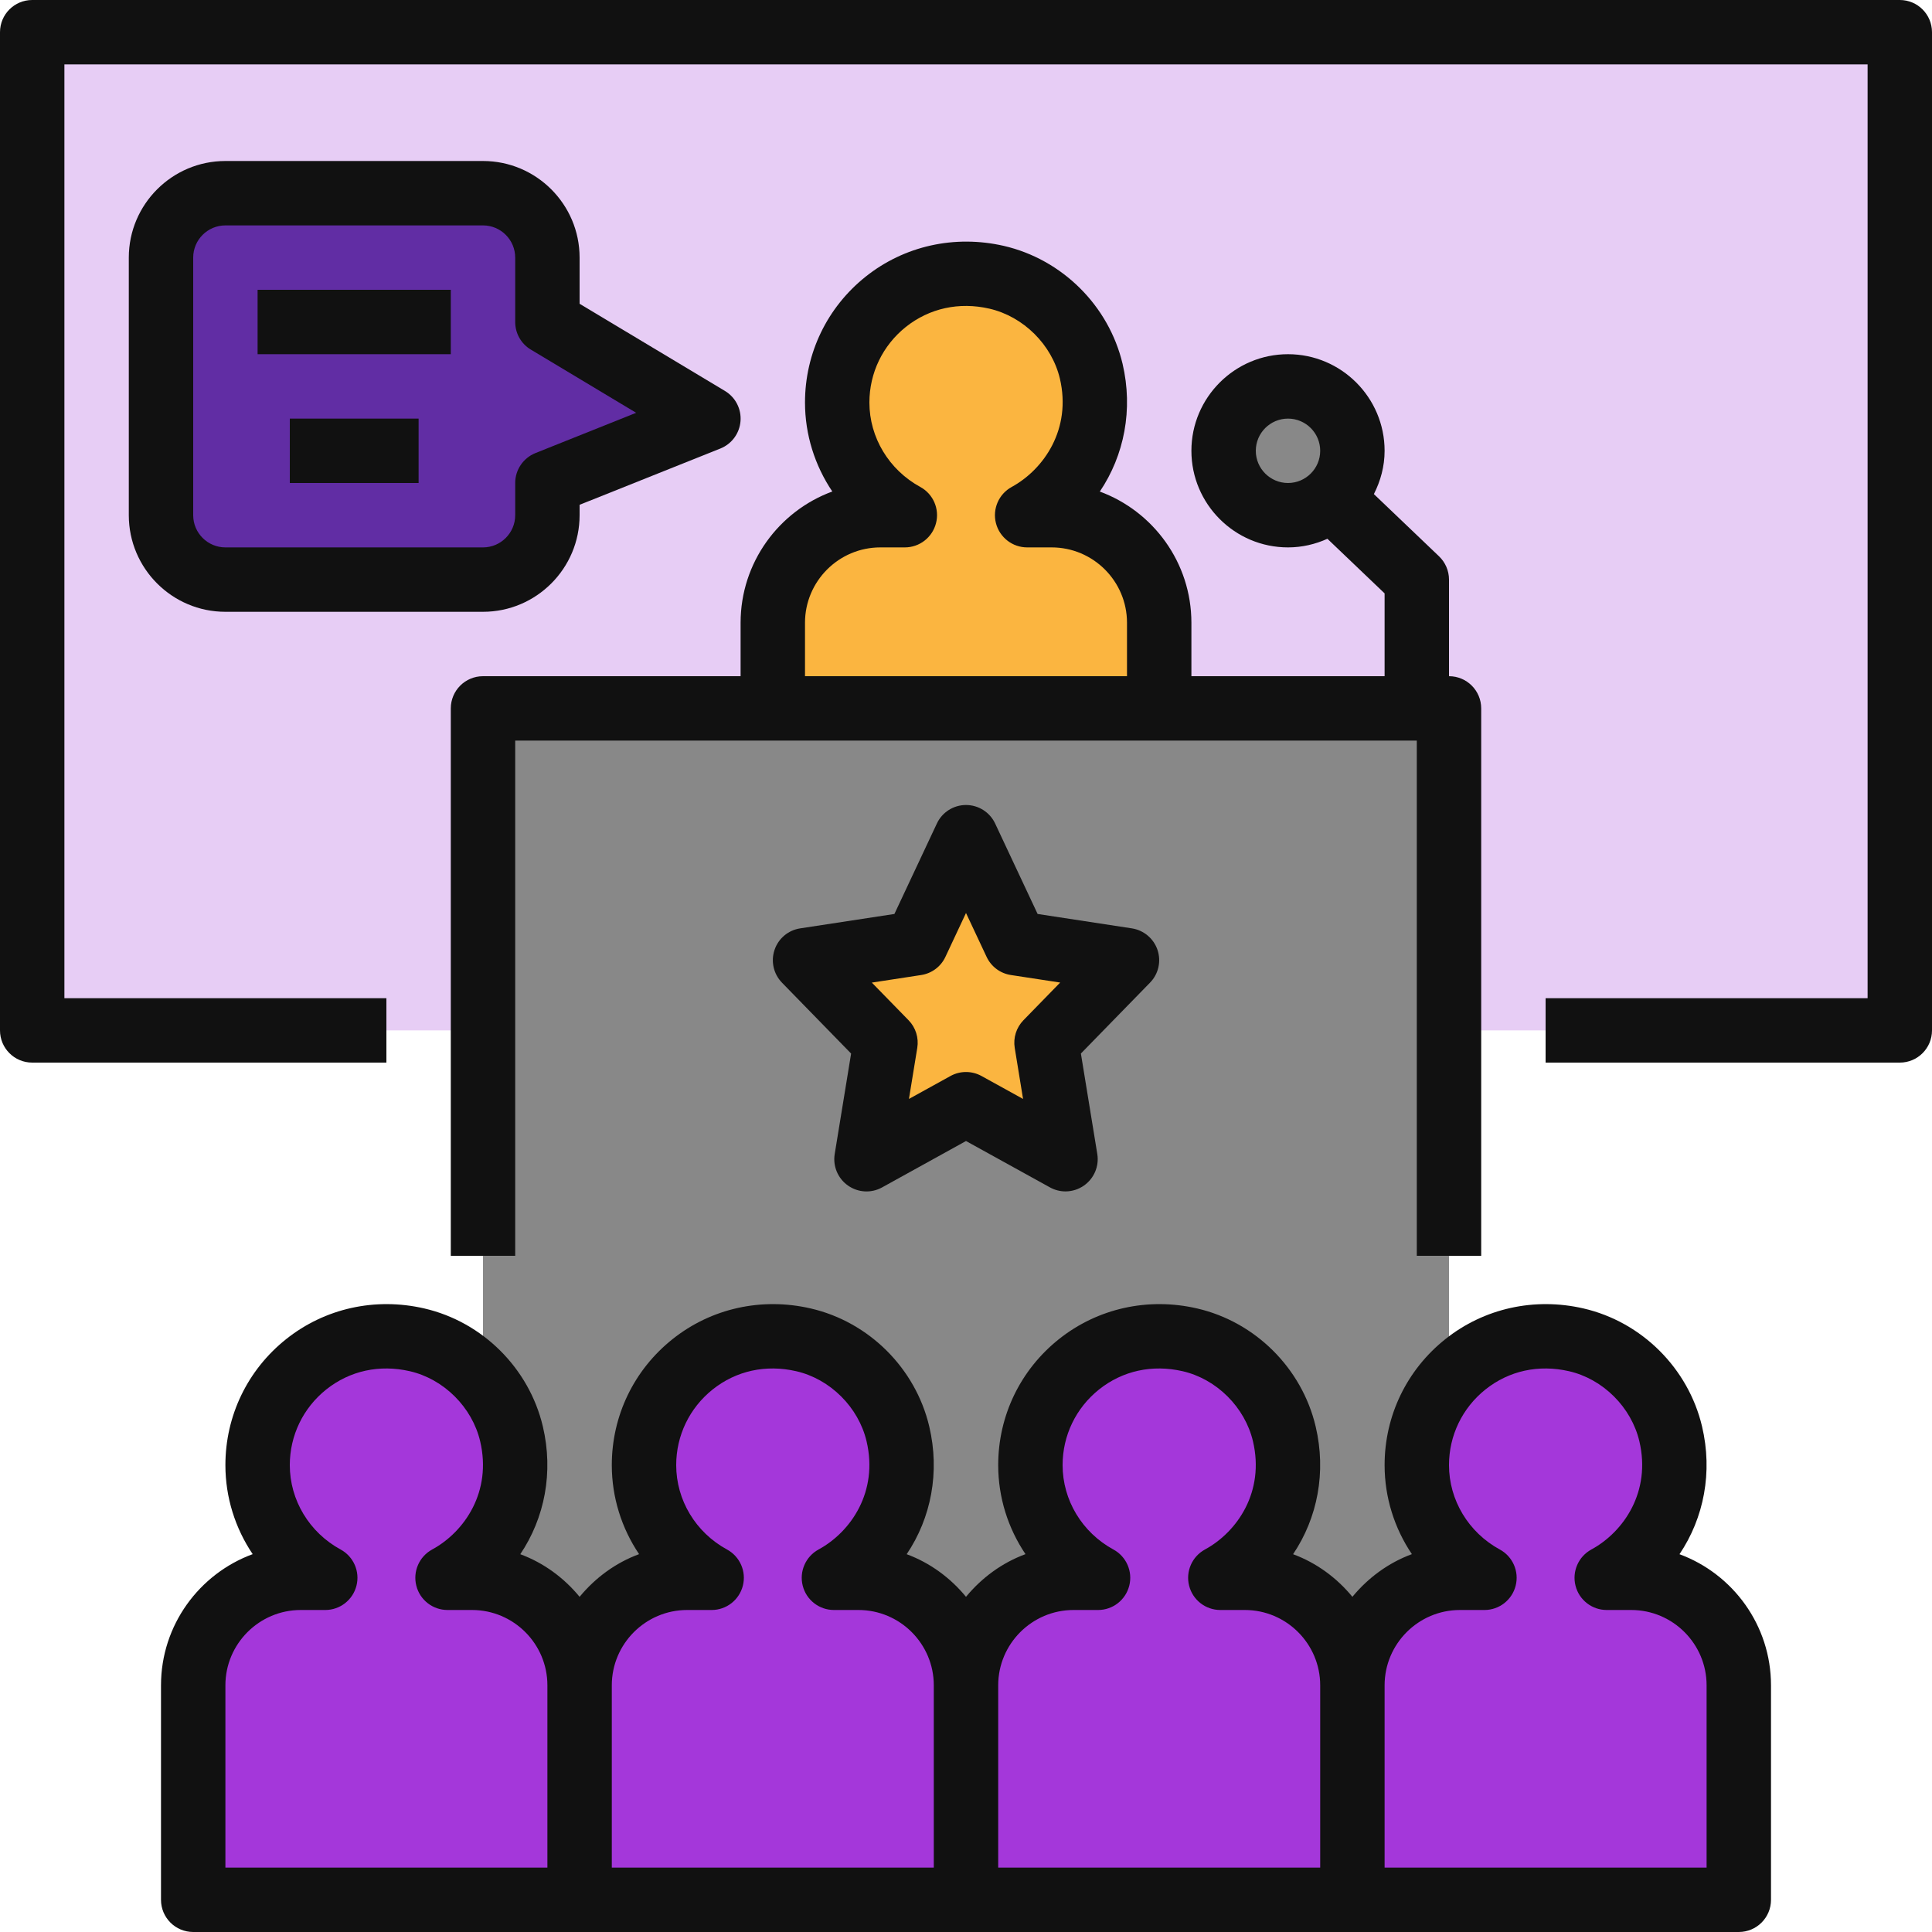
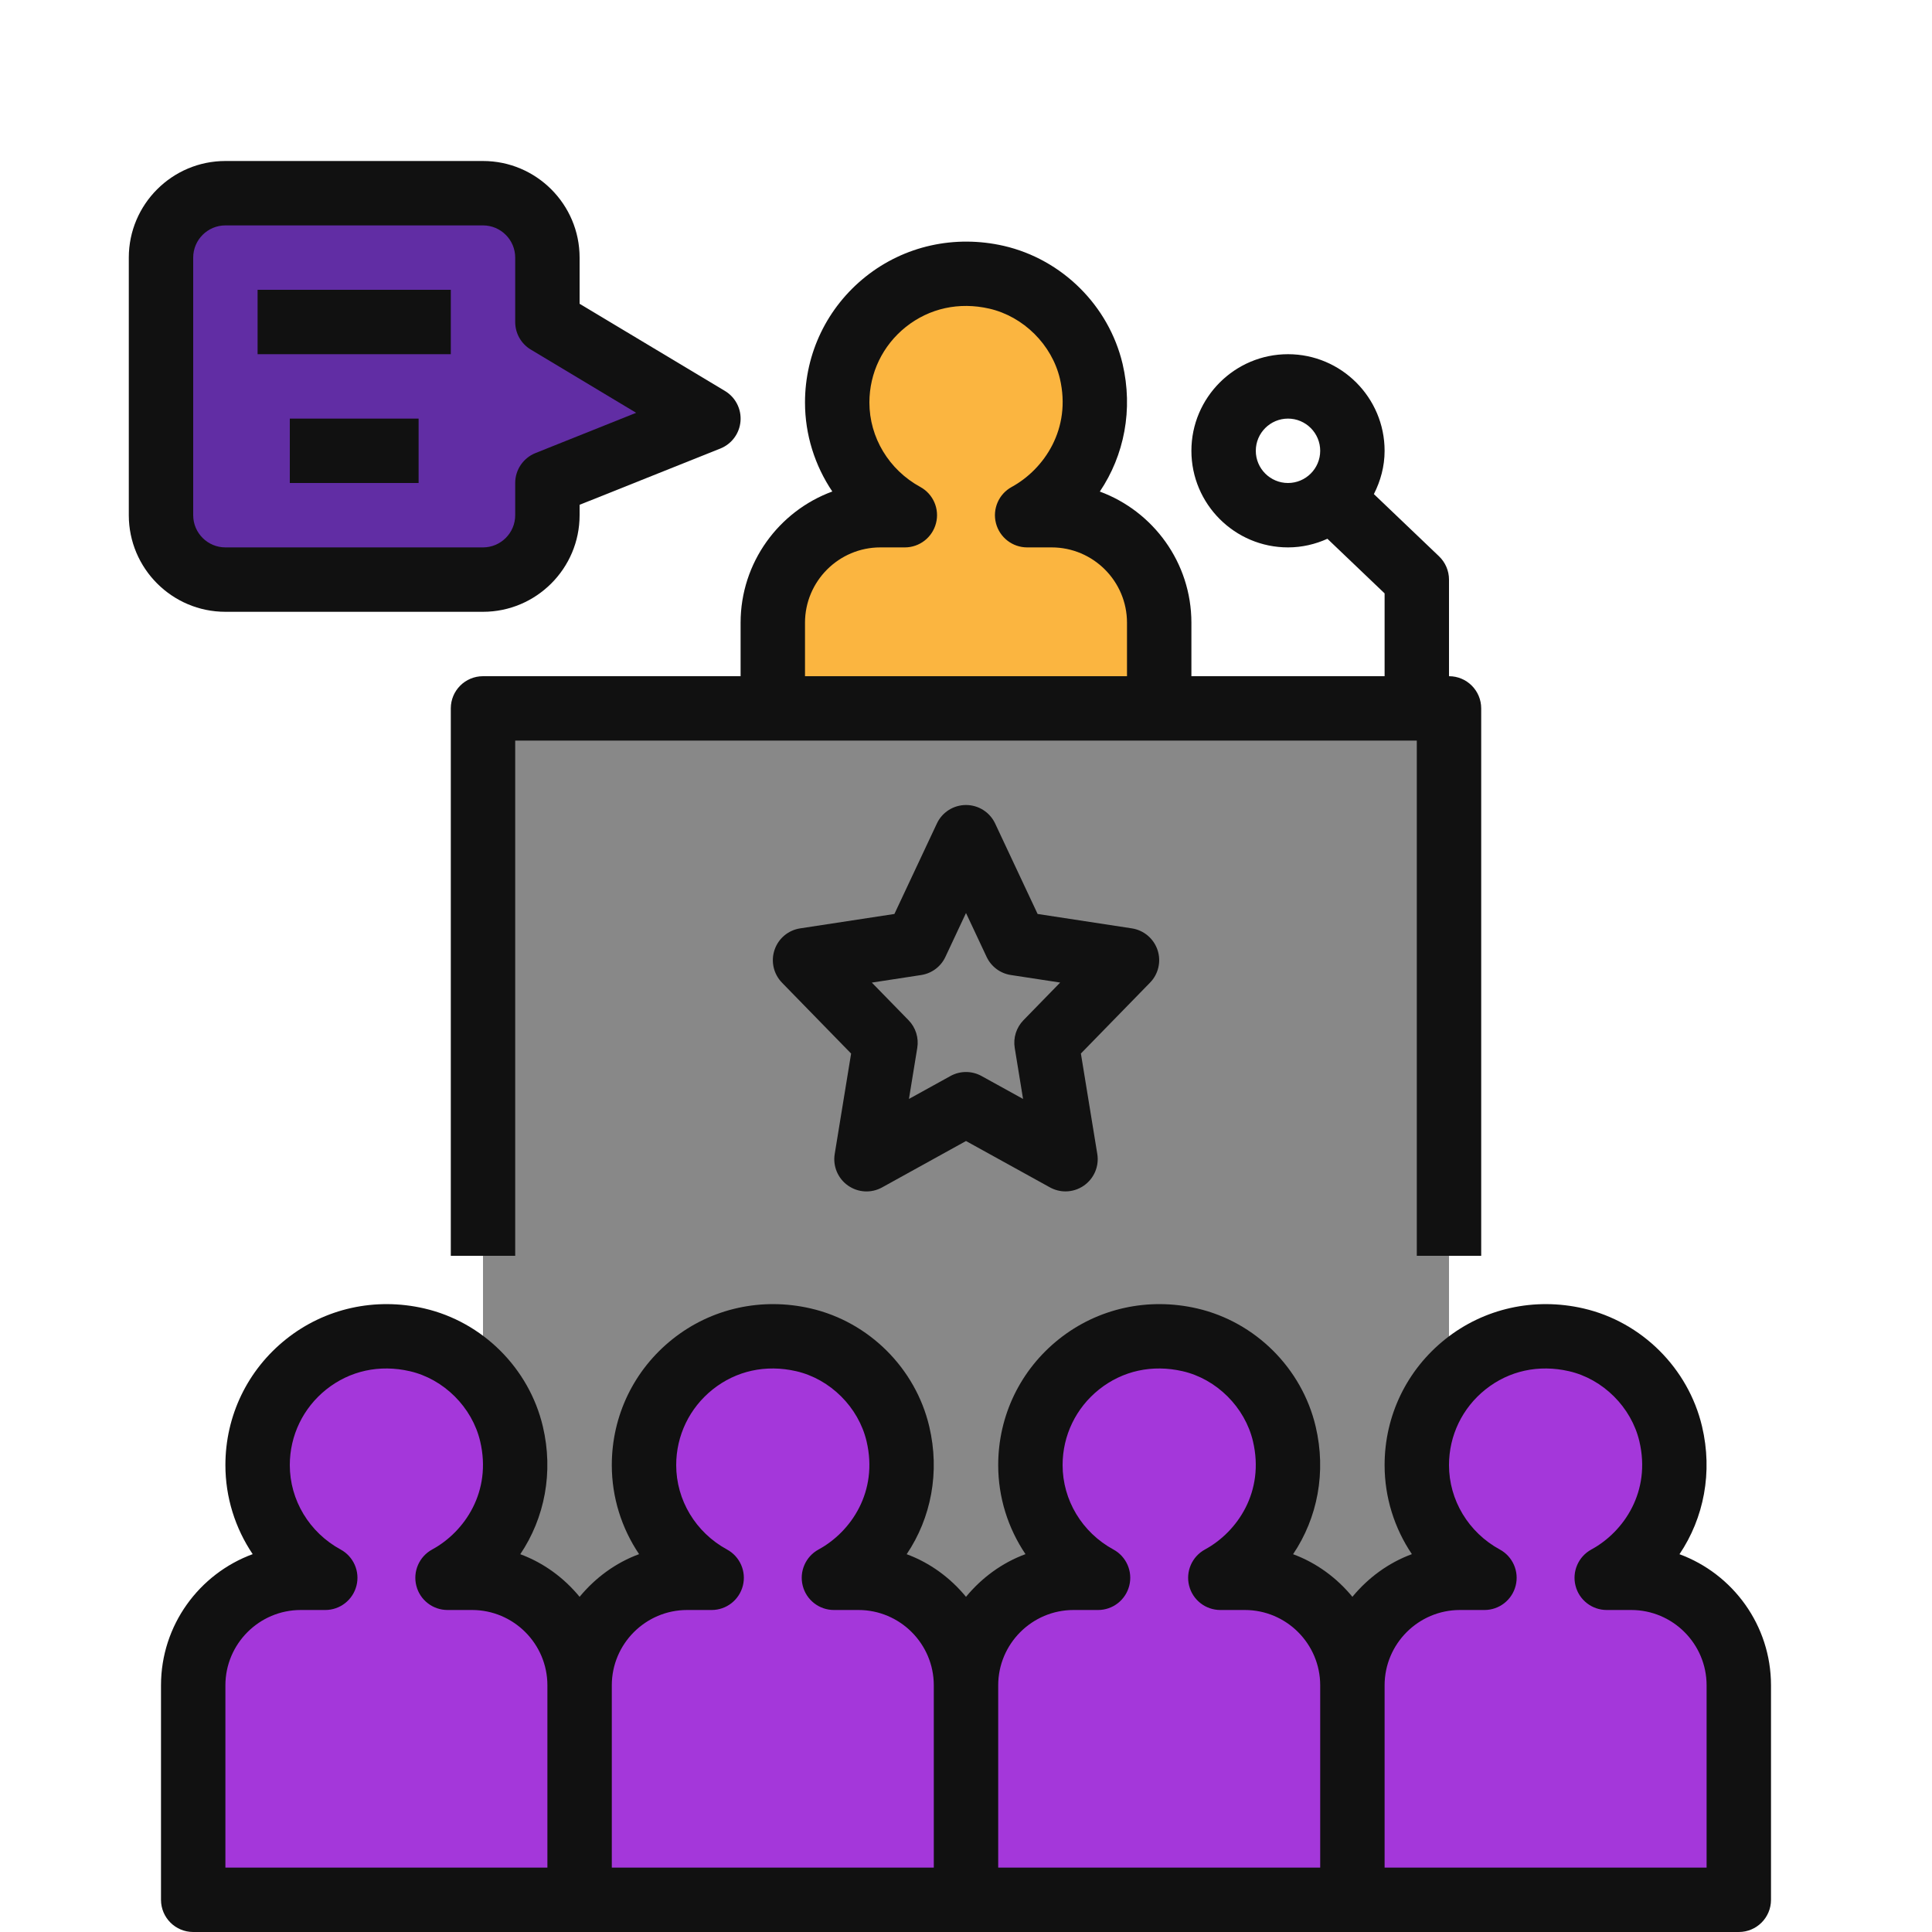
<svg xmlns="http://www.w3.org/2000/svg" width="90" height="90" viewBox="0 0 90 90" fill="none">
  <g clip-path="url(#clip0_944_3264)">
-     <path d="M1.5 1.5H88.5V48H1.5V1.5Z" fill="#E7CDF5" />
-     <path d="M63 21C63 22.657 61.657 24 60 24C58.343 24 57 22.657 57 21C57 19.343 58.343 18 60 18C61.657 18 63 19.343 63 21Z" fill="#888888" />
    <path d="M25.5 15V12C25.5 10.342 24.157 9 22.5 9H10.5C8.843 9 7.5 10.342 7.5 12V24C7.5 25.657 8.843 27 10.5 27H22.5C24.157 27 25.5 25.657 25.5 24V22.5L33 19.5L25.5 15Z" fill="#612DA4" />
    <path d="M22.5 33H67.5V81H22.5V33Z" fill="#888888" />
-     <path d="M45 39L47.317 43.938L52.5 44.73L48.75 48.573L49.635 54L45 51.438L40.365 54L41.25 48.573L37.5 44.73L42.683 43.938L45 39Z" fill="#FBB540" />
    <path d="M48.99 24H47.85C50.1 22.77 51.51 20.175 50.835 17.295C50.325 15.15 48.57 13.41 46.425 12.915C42.495 12.015 39 14.97 39 18.75C39 21.03 40.29 22.98 42.15 24H41.01C38.25 24 36 26.25 36 29.01V33H54V29.01C54 26.25 51.75 24 48.99 24Z" fill="#FBB540" />
    <path d="M20.848 73.5C23.106 72.272 24.508 69.674 23.827 66.795C23.32 64.65 21.576 62.91 19.427 62.415C15.494 61.507 12 64.472 12 68.25C12 70.527 13.283 72.483 15.152 73.5H14.01C11.243 73.5 9 75.743 9 78.51V88.5H27V78.51C27 75.743 24.757 73.5 21.99 73.5H20.848Z" fill="#A437DA" />
    <path d="M38.848 73.5C41.106 72.272 42.508 69.674 41.827 66.795C41.32 64.65 39.576 62.91 37.427 62.415C33.494 61.507 30 64.472 30 68.25C30 70.527 31.282 72.483 33.152 73.5H32.01C29.243 73.5 27 75.743 27 78.51V88.5H45V78.51C45 75.743 42.757 73.5 39.99 73.5H38.848Z" fill="#A437DA" />
    <path d="M56.848 73.5C59.106 72.272 60.508 69.674 59.827 66.795C59.32 64.65 57.576 62.91 55.427 62.415C51.494 61.507 48 64.472 48 68.25C48 70.527 49.282 72.483 51.152 73.5H50.01C47.243 73.5 45 75.743 45 78.51V88.5H63V78.51C63 75.743 60.757 73.5 57.99 73.5H56.848Z" fill="#A437DA" />
    <path d="M74.848 73.5C77.106 72.272 78.508 69.674 77.827 66.795C77.32 64.65 75.576 62.91 73.427 62.415C69.494 61.507 66 64.472 66 68.25C66 70.527 67.282 72.483 69.152 73.5H68.01C65.243 73.5 63 75.743 63 78.51V88.5H81V78.51C81 75.743 78.757 73.5 75.99 73.5H74.848Z" fill="#A437DA" />
    <path d="M34.5 29.01V31.5H22.5C21.672 31.5 21 32.17 21 33V58.5H24V34.5H66V58.5H69V33C69 32.17 68.328 31.5 67.5 31.5V27C67.5 26.591 67.332 26.199 67.035 25.914L64.001 23.017C64.31 22.407 64.5 21.729 64.5 21C64.5 18.52 62.481 16.5 60 16.5C57.519 16.5 55.5 18.52 55.5 21C55.5 23.481 57.519 25.5 60 25.5C60.656 25.5 61.275 25.352 61.836 25.098L64.5 27.642V31.5H55.5V29.01C55.5 26.21 53.721 23.816 51.234 22.899C52.374 21.206 52.792 19.077 52.294 16.948C51.65 14.238 49.479 12.082 46.761 11.454C44.473 10.931 42.129 11.451 40.327 12.886C38.531 14.318 37.5 16.456 37.5 18.75C37.5 20.249 37.958 21.686 38.772 22.896C36.282 23.811 34.5 26.207 34.5 29.01ZM58.5 21C58.5 20.172 59.174 19.5 60 19.5C60.826 19.5 61.5 20.172 61.5 21C61.5 21.828 60.826 22.5 60 22.5C59.174 22.5 58.5 21.828 58.5 21ZM41.01 25.5H42.15C42.836 25.5 43.433 25.035 43.603 24.372C43.775 23.709 43.473 23.014 42.872 22.685C41.407 21.884 40.5 20.376 40.5 18.75C40.5 17.373 41.12 16.092 42.196 15.231C43.294 14.358 44.679 14.054 46.088 14.378C47.678 14.744 48.998 16.056 49.374 17.638C49.921 19.977 48.642 21.856 47.128 22.685C46.527 23.013 46.225 23.708 46.395 24.372C46.566 25.035 47.164 25.5 47.85 25.5H48.99C50.925 25.5 52.5 27.075 52.5 29.01V31.5H37.5V29.01C37.5 27.075 39.075 25.5 41.01 25.5Z" fill="#111111" />
    <path d="M78.237 72.401C79.376 70.709 79.791 68.579 79.288 66.45C78.647 63.736 76.477 61.578 73.764 60.952C71.478 60.425 69.133 60.945 67.332 62.38C65.532 63.813 64.5 65.952 64.5 68.25C64.5 69.752 64.956 71.189 65.771 72.398C64.676 72.801 63.73 73.502 63 74.386C62.273 73.503 61.329 72.804 60.237 72.401C61.376 70.709 61.791 68.579 61.288 66.45C60.647 63.736 58.477 61.578 55.764 60.952C53.478 60.425 51.135 60.945 49.332 62.38C47.532 63.813 46.5 65.952 46.5 68.25C46.5 69.752 46.956 71.189 47.771 72.398C46.676 72.801 45.73 73.502 45 74.386C44.273 73.503 43.329 72.804 42.237 72.401C43.376 70.709 43.791 68.579 43.288 66.45C42.647 63.736 40.477 61.578 37.764 60.952C35.479 60.425 33.133 60.945 31.332 62.38C29.532 63.813 28.5 65.952 28.5 68.25C28.5 69.752 28.956 71.189 29.771 72.398C28.676 72.801 27.73 73.502 27 74.386C26.273 73.503 25.329 72.804 24.237 72.401C25.375 70.709 25.791 68.579 25.288 66.45C24.647 63.736 22.477 61.578 19.764 60.952C17.478 60.425 15.133 60.945 13.332 62.38C11.532 63.813 10.5 65.952 10.5 68.25C10.5 69.752 10.956 71.189 11.771 72.398C9.281 73.313 7.5 75.708 7.5 78.51V88.5C7.5 89.33 8.172 90 9 90H81C81.828 90 82.5 89.33 82.5 88.5V78.51C82.5 75.71 80.722 73.317 78.237 72.401ZM10.5 78.51C10.5 76.575 12.075 75 14.01 75H15.152C15.839 75 16.436 74.534 16.605 73.869C16.775 73.206 16.47 72.51 15.869 72.183C14.408 71.388 13.5 69.88 13.5 68.25C13.5 66.872 14.12 65.588 15.199 64.726C16.298 63.852 17.679 63.552 19.091 63.876C20.676 64.241 21.993 65.553 22.368 67.14C22.921 69.483 21.644 71.36 20.131 72.182C19.529 72.51 19.225 73.205 19.394 73.869C19.561 74.534 20.161 75 20.848 75H21.99C23.925 75 25.5 76.575 25.5 78.51V87H10.5V78.51ZM28.5 78.51C28.5 76.575 30.075 75 32.01 75H33.152C33.839 75 34.435 74.534 34.605 73.869C34.775 73.206 34.47 72.51 33.869 72.183C32.407 71.388 31.5 69.88 31.5 68.25C31.5 66.872 32.12 65.588 33.199 64.726C34.296 63.852 35.678 63.552 37.091 63.876C38.676 64.241 39.993 65.553 40.368 67.14C40.921 69.483 39.644 71.36 38.131 72.182C37.529 72.51 37.225 73.205 37.394 73.869C37.562 74.534 38.161 75 38.848 75H39.99C41.925 75 43.5 76.575 43.5 78.51V87H28.5V78.51ZM46.5 78.51C46.5 76.575 48.075 75 50.01 75H51.152C51.839 75 52.436 74.534 52.605 73.869C52.775 73.206 52.47 72.51 51.869 72.183C50.407 71.388 49.5 69.88 49.5 68.25C49.5 66.872 50.12 65.588 51.199 64.726C52.296 63.852 53.678 63.552 55.091 63.876C56.676 64.241 57.993 65.553 58.368 67.14C58.921 69.483 57.644 71.36 56.131 72.182C55.529 72.51 55.225 73.205 55.394 73.869C55.562 74.534 56.161 75 56.848 75H57.99C59.925 75 61.5 76.575 61.5 78.51V87H46.5V78.51ZM79.5 87H64.5V78.51C64.5 76.575 66.075 75 68.01 75H69.152C69.839 75 70.436 74.534 70.605 73.869C70.775 73.206 70.47 72.51 69.869 72.183C68.407 71.388 67.5 69.88 67.5 68.25C67.5 66.872 68.12 65.588 69.199 64.726C70.296 63.852 71.678 63.552 73.091 63.876C74.676 64.241 75.993 65.553 76.368 67.14C76.921 69.483 75.644 71.36 74.131 72.182C73.529 72.51 73.225 73.205 73.394 73.869C73.561 74.534 74.161 75 74.848 75H75.99C77.925 75 79.5 76.575 79.5 78.51V87Z" fill="#111111" />
    <path d="M53.922 44.253C53.743 43.721 53.281 43.332 52.726 43.247L48.336 42.576L46.358 38.363C46.112 37.838 45.582 37.5 45 37.5C44.418 37.5 43.888 37.838 43.643 38.363L41.665 42.576L37.275 43.247C36.718 43.332 36.258 43.719 36.08 44.253C35.901 44.787 36.036 45.373 36.428 45.777L39.648 49.079L38.884 53.758C38.791 54.325 39.031 54.896 39.501 55.227C39.972 55.559 40.587 55.593 41.091 55.314L45 53.153L48.909 55.312C49.137 55.438 49.386 55.5 49.635 55.5C49.938 55.5 50.241 55.407 50.499 55.225C50.968 54.894 51.209 54.324 51.116 53.757L50.352 49.077L53.572 45.776C53.967 45.373 54.1 44.785 53.922 44.253ZM47.676 47.526C47.343 47.868 47.193 48.345 47.27 48.815L47.658 51.193L45.726 50.126C45.499 50.001 45.25 49.938 45 49.938C44.749 49.938 44.5 50.001 44.274 50.126L42.342 51.193L42.73 48.815C42.807 48.345 42.657 47.867 42.324 47.526L40.613 45.773L42.909 45.421C43.404 45.346 43.829 45.029 44.04 44.577L45 42.531L45.96 44.575C46.173 45.029 46.597 45.346 47.091 45.42L49.387 45.771L47.676 47.526Z" fill="#111111" />
    <path d="M22.5 7.5H10.5C8.019 7.5 6 9.519 6 12V24C6 26.481 8.019 28.5 10.5 28.5H22.5C24.981 28.5 27 26.481 27 24V23.515L33.558 20.894C34.088 20.681 34.45 20.189 34.496 19.62C34.542 19.052 34.261 18.507 33.773 18.213L27 14.151V12C27 9.519 24.981 7.5 22.5 7.5ZM29.635 19.23L24.943 21.106C24.373 21.336 24 21.886 24 22.5V24C24 24.828 23.326 25.5 22.5 25.5H10.5C9.674 25.5 9 24.828 9 24V12C9 11.172 9.674 10.5 10.5 10.5H22.5C23.326 10.5 24 11.172 24 12V15C24 15.528 24.276 16.015 24.727 16.285L29.635 19.23Z" fill="#111111" />
    <path d="M12 13.5H21V16.5H12V13.5Z" fill="#111111" />
    <path d="M13.5 19.5H19.5V22.5H13.5V19.5Z" fill="#111111" />
-     <path d="M88.5 0H1.5C0.672 0 0 0.67 0 1.5V48C0 48.83 0.672 49.5 1.5 49.5H18V46.5H3V3H87V46.5H72V49.5H88.5C89.328 49.5 90 48.83 90 48V1.5C90 0.67 89.328 0 88.5 0Z" fill="#111111" />
  </g>
  <defs>
    <clipPath id="clip0_944_3264">
      <rect width="90" height="90" fill="white" />
    </clipPath>
  </defs>
</svg>